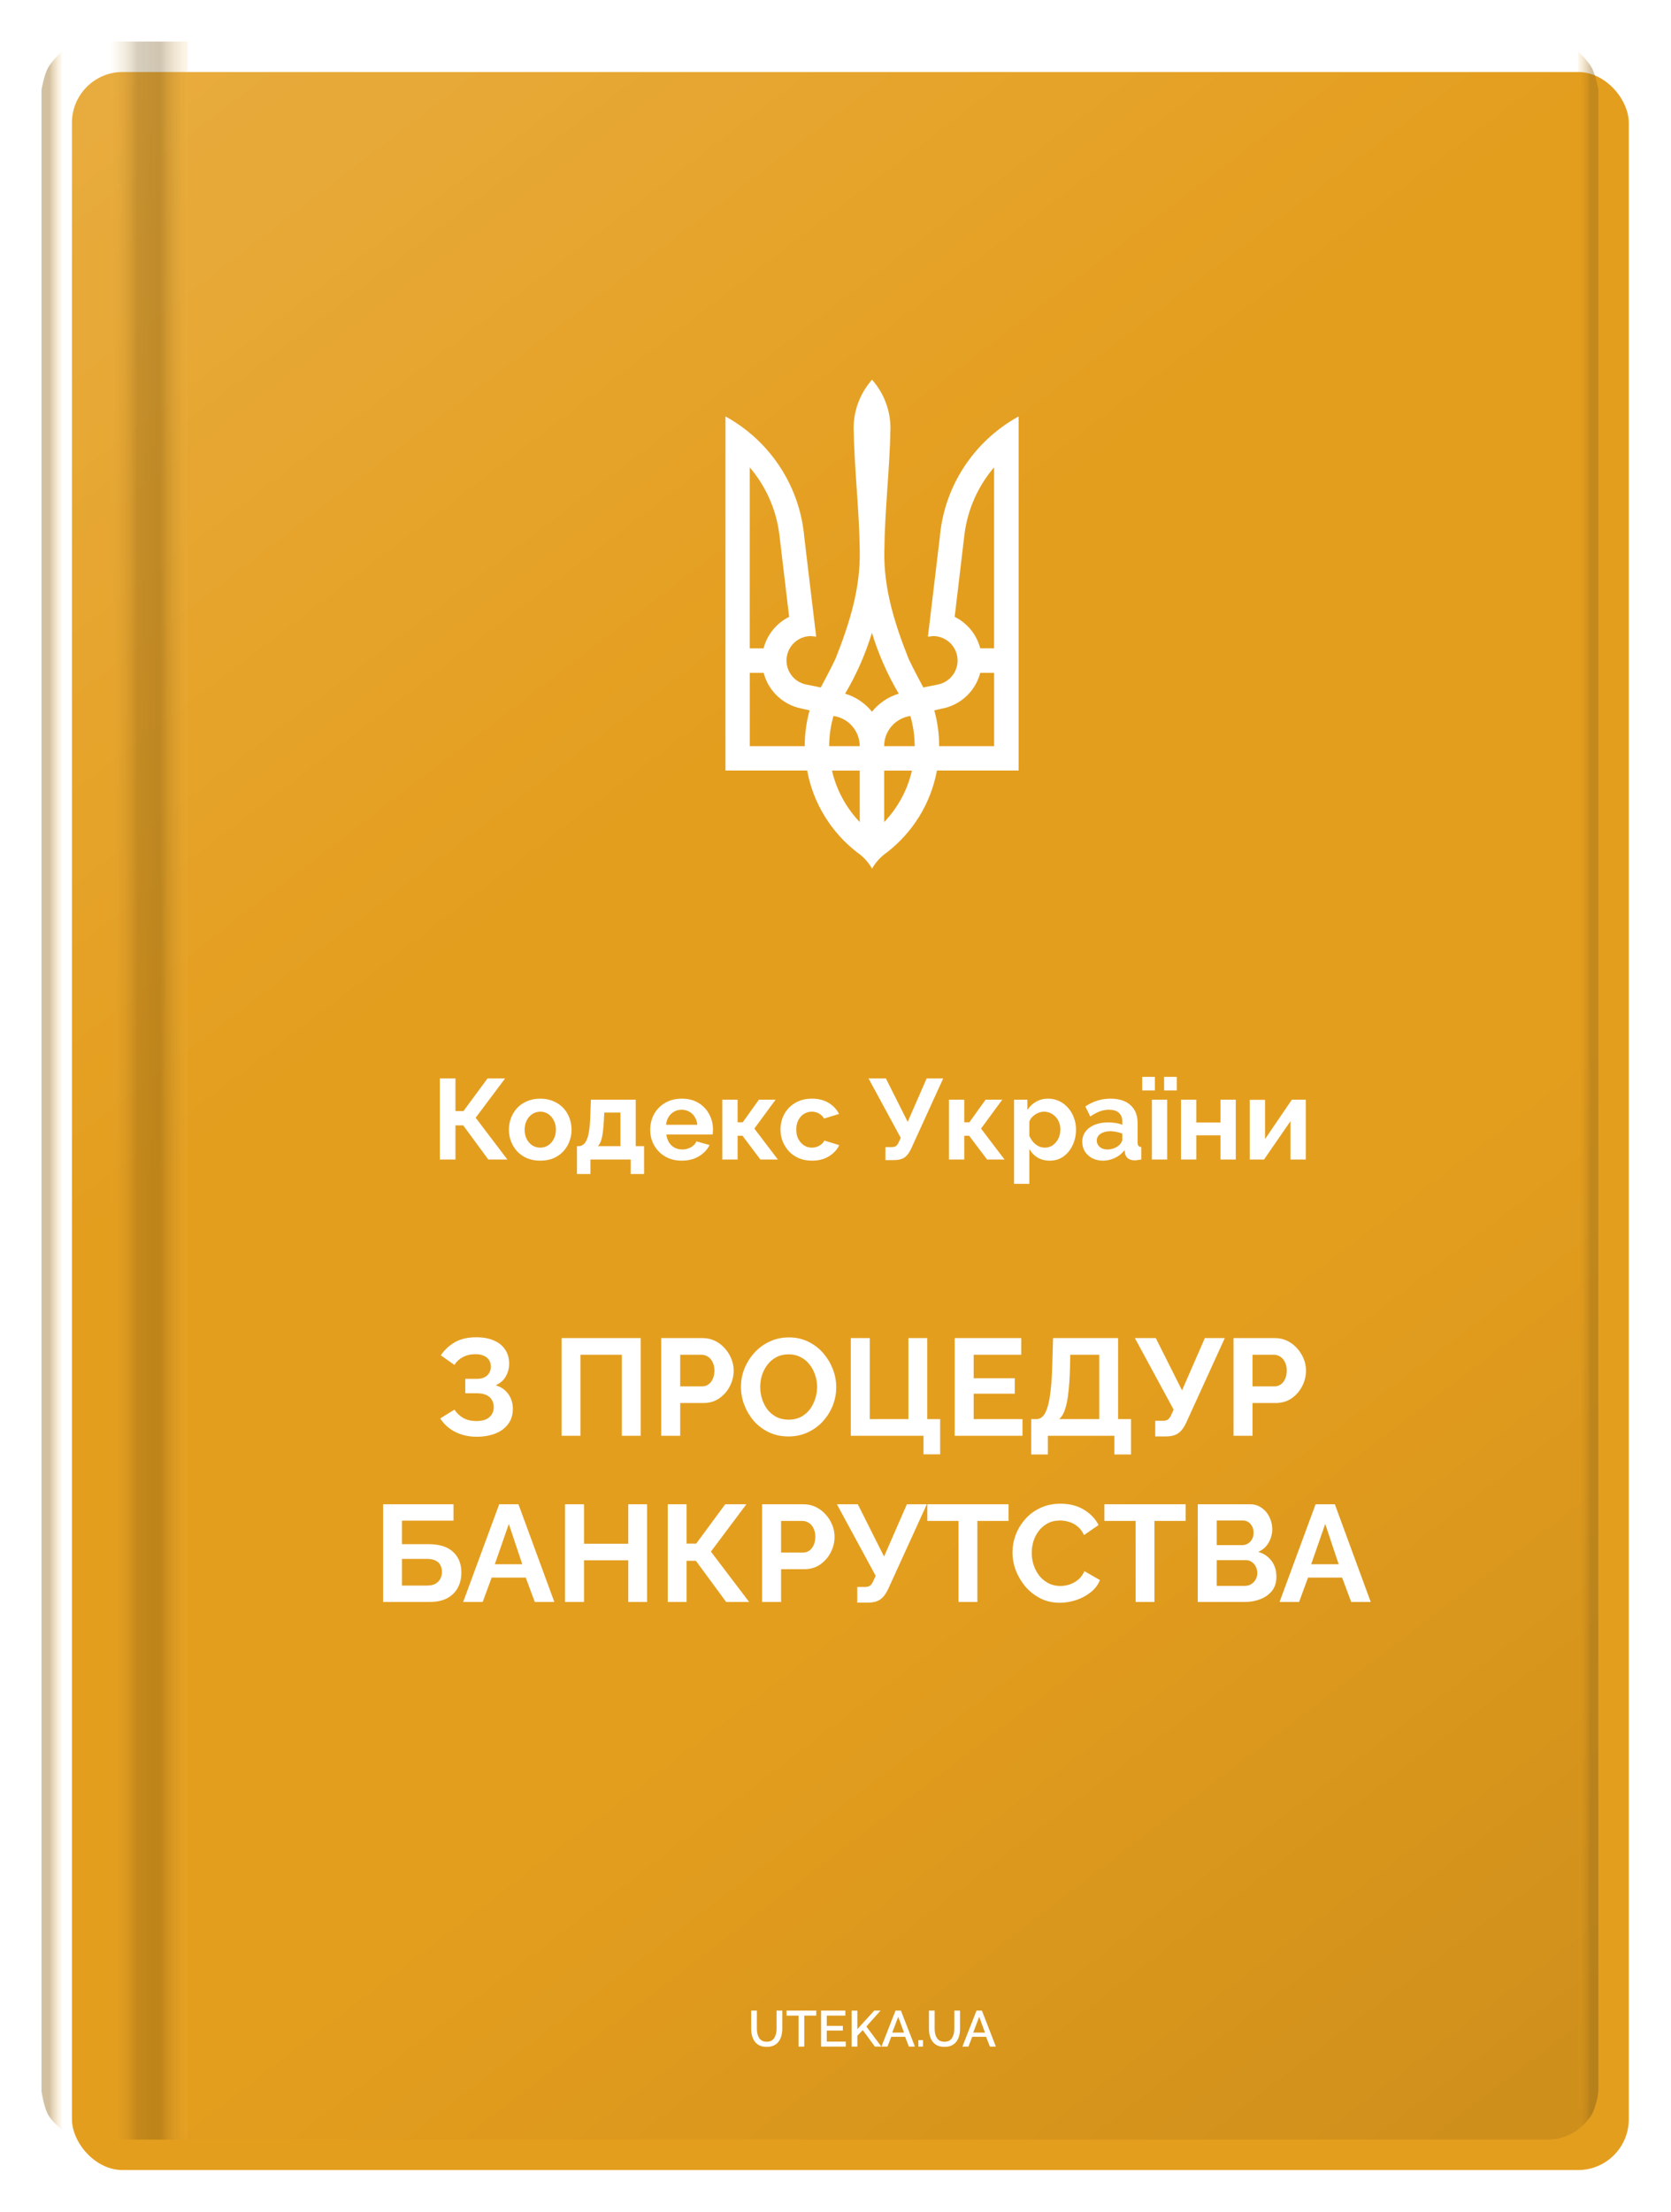
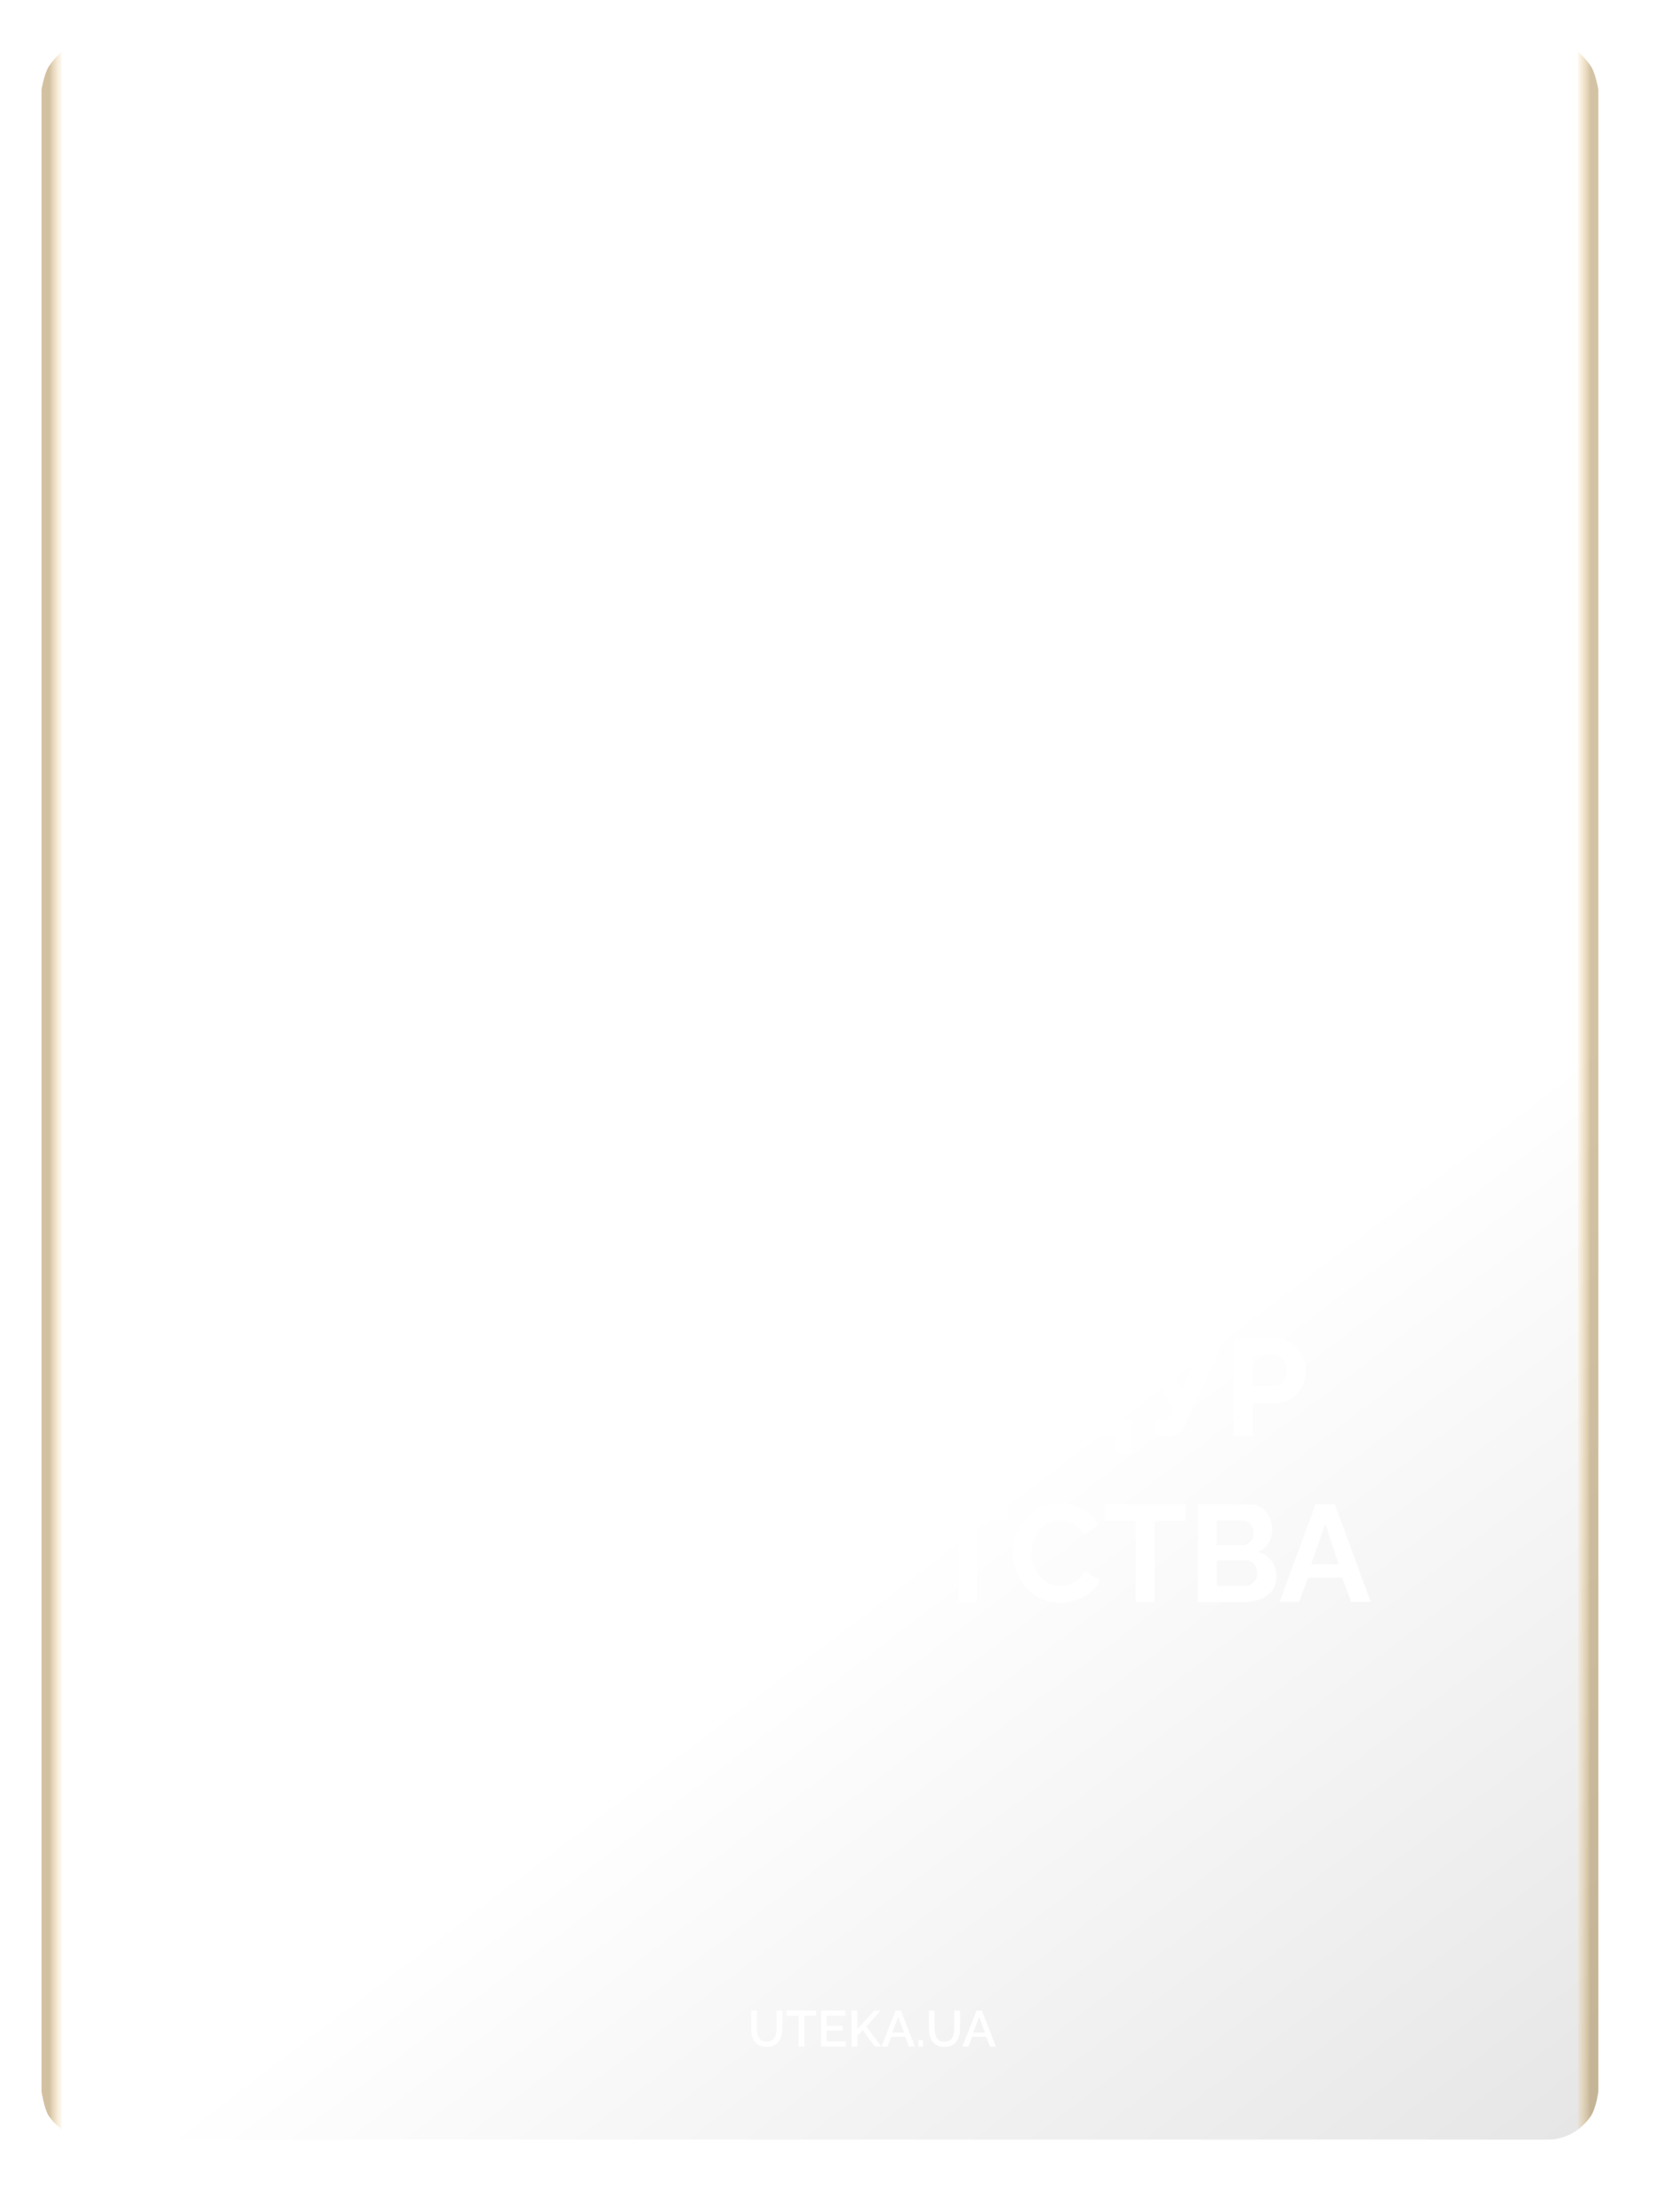
<svg xmlns="http://www.w3.org/2000/svg" width="161" height="213" viewBox="0 0 161 213" fill="none">
  <g filter="url(#filter0_dd_925_177742)">
-     <rect x="4" y="4" width="150" height="202" rx="4.887" fill="#E49E1E" />
-   </g>
+     </g>
  <rect x="4" y="4" width="150" height="202" rx="4.887" fill="url(#paint0_linear_925_177742)" fill-opacity="0.5" />
  <g opacity="0.4" filter="url(#filter1_f_925_177742)">
    <path d="M4 8.64C4 8.64 4.228 7.28 4.607 6.564C4.986 5.849 5.942 4.977 5.942 4.977V205.023C5.942 205.023 4.986 204.272 4.607 203.557C4.228 202.842 4 201.359 4 201.359V8.64Z" fill="url(#paint1_linear_925_177742)" />
  </g>
  <g opacity="0.4" filter="url(#filter2_f_925_177742)">
    <path d="M154 8.64C154 8.64 153.772 7.28 153.393 6.564C153.014 5.849 152.058 4.977 152.058 4.977V205.023C152.058 205.023 153.014 204.272 153.393 203.557C153.772 202.842 154 201.359 154 201.359V8.64Z" fill="url(#paint2_linear_925_177742)" />
  </g>
  <g opacity="0.55" filter="url(#filter3_f_925_177742)">
-     <rect x="10.547" y="4" width="7.524" height="202" fill="url(#paint3_linear_925_177742)" />
-   </g>
+     </g>
  <g clip-path="url(#clip0_925_177742)">
    <path d="M84.012 36.568C82.915 37.813 82.246 39.442 82.246 41.231C82.311 45.158 82.792 49.08 82.835 52.999C82.922 56.658 81.825 60.094 80.491 63.448C80.046 64.374 79.566 65.281 79.084 66.189L77.672 65.904C76.398 65.65 75.569 64.411 75.825 63.136C76.047 62.022 77.028 61.242 78.123 61.242L78.638 61.297L77.489 51.695C77.113 47.423 74.908 43.669 71.664 41.233C71.106 40.814 70.514 40.431 69.898 40.093V74.184H77.769C78.357 77.373 80.115 80.162 82.587 82.069C83.174 82.473 83.667 83.008 84.021 83.631C84.374 83.008 84.867 82.473 85.456 82.069C87.927 80.157 89.685 77.374 90.273 74.184H98.144V40.093C97.528 40.431 96.936 40.814 96.378 41.233C93.13 43.673 90.93 47.423 90.553 51.695L89.404 61.297L89.919 61.242C91.013 61.247 91.995 62.021 92.217 63.136C92.471 64.411 91.643 65.649 90.37 65.904L88.958 66.189C88.476 65.282 87.995 64.376 87.551 63.448C86.216 60.097 85.119 56.661 85.206 52.999C85.248 49.068 85.73 45.149 85.794 41.231C85.794 39.442 85.126 37.818 84.029 36.568H84.012ZM72.244 45.006C73.766 46.793 74.789 49.019 75.092 51.47L76.033 59.39C74.827 59.99 73.915 61.091 73.569 62.425H72.236V45.008L72.244 45.006ZM95.779 45.006V62.422H94.446C94.102 61.09 93.188 59.989 91.982 59.387L92.923 51.468C93.228 49.019 94.251 46.791 95.771 45.002L95.779 45.006ZM84.012 60.928C84.644 62.995 85.513 64.964 86.595 66.786C85.566 67.098 84.672 67.705 84.012 68.523C83.351 67.705 82.457 67.099 81.428 66.784C82.51 64.959 83.38 62.995 84.012 60.928ZM72.244 64.781H73.577C73.997 66.406 75.266 67.688 76.872 68.137L78.003 68.394C77.701 69.491 77.535 70.642 77.535 71.842H72.239V64.782L72.244 64.781ZM94.45 64.781H95.783V71.841H90.487C90.487 70.648 90.322 69.491 90.019 68.393L91.15 68.135C92.762 67.687 94.029 66.403 94.445 64.779L94.45 64.781ZM80.305 68.934C81.732 69.136 82.832 70.358 82.832 71.84H79.891C79.891 70.832 80.04 69.858 80.305 68.934ZM87.715 68.934C87.98 69.858 88.129 70.829 88.129 71.84H85.187C85.187 70.356 86.287 69.136 87.715 68.934ZM80.16 74.195H82.835V79.149C81.54 77.79 80.599 76.089 80.16 74.195ZM85.188 74.195H87.863C87.43 76.089 86.486 77.792 85.188 79.149V74.195Z" fill="white" />
  </g>
  <g filter="url(#filter4_dd_925_177742)">
-     <path d="M42.377 111.639V103.833H43.883V106.977H44.653L46.973 103.833H48.666L45.829 107.615L48.886 111.639H47.05L44.631 108.352H43.883V111.639H42.377ZM52.056 111.749C51.587 111.749 51.166 111.672 50.792 111.518C50.418 111.357 50.099 111.137 49.835 110.859C49.579 110.58 49.381 110.261 49.241 109.902C49.102 109.543 49.032 109.165 49.032 108.77C49.032 108.367 49.102 107.985 49.241 107.626C49.381 107.267 49.579 106.948 49.835 106.67C50.099 106.391 50.418 106.175 50.792 106.021C51.166 105.86 51.587 105.779 52.056 105.779C52.525 105.779 52.943 105.86 53.31 106.021C53.683 106.175 54.002 106.391 54.266 106.67C54.53 106.948 54.728 107.267 54.86 107.626C54.999 107.985 55.069 108.367 55.069 108.77C55.069 109.165 54.999 109.543 54.86 109.902C54.728 110.261 54.53 110.58 54.266 110.859C54.01 111.137 53.694 111.357 53.321 111.518C52.947 111.672 52.525 111.749 52.056 111.749ZM50.55 108.77C50.55 109.107 50.616 109.407 50.748 109.671C50.88 109.928 51.059 110.129 51.286 110.276C51.514 110.423 51.77 110.496 52.056 110.496C52.335 110.496 52.588 110.423 52.815 110.276C53.042 110.122 53.222 109.917 53.354 109.66C53.493 109.396 53.562 109.096 53.562 108.759C53.562 108.429 53.493 108.132 53.354 107.868C53.222 107.604 53.042 107.399 52.815 107.252C52.588 107.106 52.335 107.032 52.056 107.032C51.77 107.032 51.514 107.109 51.286 107.263C51.059 107.41 50.88 107.615 50.748 107.879C50.616 108.136 50.55 108.432 50.55 108.77ZM55.59 113.036V110.353H55.744C55.891 110.353 56.027 110.313 56.151 110.232C56.283 110.151 56.397 110.016 56.492 109.825C56.595 109.627 56.675 109.356 56.734 109.012C56.8 108.667 56.844 108.227 56.866 107.692L56.932 105.878H61.253V110.353H62.056V113.036H60.769V111.639H56.888V113.036H55.59ZM57.603 110.353H59.78V107.12H58.218L58.185 107.835C58.163 108.319 58.127 108.729 58.075 109.067C58.031 109.396 57.969 109.668 57.889 109.88C57.815 110.085 57.72 110.243 57.603 110.353ZM65.682 111.749C65.22 111.749 64.803 111.672 64.429 111.518C64.055 111.357 63.736 111.141 63.472 110.87C63.208 110.591 63.003 110.276 62.856 109.924C62.717 109.565 62.648 109.187 62.648 108.792C62.648 108.242 62.769 107.74 63.01 107.285C63.26 106.831 63.611 106.468 64.066 106.197C64.528 105.918 65.07 105.779 65.693 105.779C66.324 105.779 66.862 105.918 67.309 106.197C67.757 106.468 68.097 106.831 68.332 107.285C68.574 107.732 68.695 108.216 68.695 108.737C68.695 108.825 68.691 108.916 68.684 109.012C68.677 109.1 68.669 109.173 68.662 109.231H64.209C64.238 109.525 64.323 109.781 64.462 110.001C64.608 110.221 64.792 110.39 65.011 110.507C65.239 110.617 65.481 110.672 65.737 110.672C66.03 110.672 66.305 110.602 66.562 110.463C66.826 110.316 67.005 110.126 67.101 109.891L68.365 110.243C68.226 110.536 68.024 110.796 67.76 111.024C67.504 111.251 67.2 111.43 66.848 111.562C66.496 111.687 66.107 111.749 65.682 111.749ZM64.176 108.297H67.189C67.159 108.004 67.075 107.751 66.936 107.538C66.804 107.318 66.628 107.15 66.408 107.032C66.188 106.908 65.942 106.846 65.671 106.846C65.407 106.846 65.165 106.908 64.946 107.032C64.733 107.15 64.557 107.318 64.418 107.538C64.286 107.751 64.205 108.004 64.176 108.297ZM69.593 111.639V105.878H71.066V108.055H71.561L73.122 105.878H74.727L72.682 108.66L74.947 111.639H73.265L71.539 109.352H71.066V111.639H69.593ZM78.245 111.749C77.776 111.749 77.355 111.672 76.981 111.518C76.607 111.357 76.288 111.137 76.024 110.859C75.76 110.573 75.555 110.25 75.409 109.891C75.269 109.532 75.2 109.155 75.2 108.759C75.2 108.216 75.321 107.721 75.562 107.274C75.812 106.82 76.164 106.457 76.618 106.186C77.073 105.915 77.611 105.779 78.234 105.779C78.857 105.779 79.392 105.915 79.84 106.186C80.287 106.457 80.62 106.813 80.84 107.252L79.4 107.692C79.275 107.48 79.11 107.318 78.905 107.208C78.7 107.091 78.472 107.032 78.223 107.032C77.945 107.032 77.688 107.106 77.454 107.252C77.226 107.392 77.047 107.593 76.915 107.857C76.783 108.114 76.717 108.414 76.717 108.759C76.717 109.096 76.783 109.396 76.915 109.66C77.054 109.917 77.237 110.122 77.465 110.276C77.692 110.423 77.945 110.496 78.223 110.496C78.399 110.496 78.564 110.467 78.718 110.408C78.879 110.349 79.022 110.269 79.147 110.166C79.272 110.063 79.363 109.946 79.422 109.814L80.862 110.254C80.73 110.54 80.536 110.796 80.279 111.024C80.03 111.251 79.733 111.43 79.389 111.562C79.052 111.687 78.671 111.749 78.245 111.749ZM85.312 111.694V110.441H85.927C86.118 110.441 86.261 110.401 86.356 110.32C86.452 110.239 86.536 110.111 86.609 109.935L86.785 109.55L83.684 103.833H85.356L87.456 108.011L89.281 103.833H90.875L87.764 110.65C87.573 111.038 87.357 111.31 87.115 111.463C86.873 111.617 86.55 111.694 86.147 111.694H85.312ZM91.432 111.639V105.878H92.906V108.055H93.401L94.962 105.878H96.567L94.522 108.66L96.787 111.639H95.105L93.379 109.352H92.906V111.639H91.432ZM101.156 111.749C100.708 111.749 100.313 111.65 99.968 111.452C99.631 111.247 99.367 110.972 99.177 110.628V113.981H97.703V105.878H98.99V106.868C99.209 106.53 99.488 106.266 99.825 106.076C100.162 105.878 100.547 105.779 100.98 105.779C101.368 105.779 101.724 105.856 102.046 106.01C102.376 106.164 102.662 106.38 102.904 106.659C103.146 106.93 103.333 107.245 103.465 107.604C103.604 107.956 103.673 108.337 103.673 108.748C103.673 109.305 103.564 109.811 103.344 110.265C103.131 110.719 102.834 111.082 102.453 111.354C102.079 111.617 101.647 111.749 101.156 111.749ZM100.661 110.496C100.888 110.496 101.093 110.448 101.277 110.353C101.46 110.258 101.617 110.129 101.749 109.968C101.889 109.8 101.991 109.613 102.057 109.407C102.13 109.195 102.167 108.975 102.167 108.748C102.167 108.506 102.127 108.282 102.046 108.077C101.973 107.872 101.863 107.692 101.716 107.538C101.57 107.377 101.397 107.252 101.2 107.164C101.009 107.076 100.8 107.032 100.573 107.032C100.434 107.032 100.291 107.058 100.144 107.109C100.005 107.153 99.869 107.219 99.737 107.307C99.605 107.395 99.488 107.498 99.385 107.615C99.29 107.732 99.22 107.861 99.177 108V109.352C99.264 109.565 99.382 109.759 99.528 109.935C99.682 110.111 99.858 110.25 100.056 110.353C100.254 110.448 100.456 110.496 100.661 110.496ZM104.276 109.935C104.276 109.561 104.379 109.235 104.584 108.957C104.796 108.671 105.09 108.451 105.463 108.297C105.837 108.143 106.266 108.066 106.75 108.066C106.992 108.066 107.237 108.084 107.486 108.121C107.736 108.158 107.952 108.216 108.135 108.297V107.989C108.135 107.623 108.025 107.34 107.805 107.142C107.593 106.944 107.274 106.846 106.849 106.846C106.534 106.846 106.233 106.9 105.947 107.01C105.661 107.12 105.361 107.282 105.046 107.494L104.573 106.527C104.954 106.277 105.342 106.091 105.738 105.966C106.141 105.841 106.563 105.779 107.003 105.779C107.824 105.779 108.461 105.984 108.916 106.395C109.378 106.805 109.609 107.392 109.609 108.154V109.99C109.609 110.144 109.634 110.254 109.685 110.32C109.744 110.386 109.836 110.426 109.96 110.441V111.639C109.828 111.661 109.707 111.68 109.598 111.694C109.495 111.709 109.407 111.716 109.334 111.716C109.04 111.716 108.817 111.65 108.663 111.518C108.516 111.387 108.425 111.225 108.388 111.035L108.355 110.738C108.106 111.06 107.794 111.31 107.42 111.485C107.047 111.661 106.665 111.749 106.277 111.749C105.896 111.749 105.551 111.672 105.243 111.518C104.943 111.357 104.705 111.141 104.529 110.87C104.36 110.591 104.276 110.28 104.276 109.935ZM107.86 110.232C107.941 110.144 108.007 110.056 108.058 109.968C108.11 109.88 108.135 109.8 108.135 109.726V109.144C107.959 109.07 107.769 109.015 107.563 108.979C107.358 108.935 107.164 108.913 106.981 108.913C106.6 108.913 106.284 108.997 106.035 109.165C105.793 109.327 105.672 109.543 105.672 109.814C105.672 109.961 105.713 110.1 105.793 110.232C105.874 110.364 105.991 110.47 106.145 110.551C106.299 110.632 106.482 110.672 106.695 110.672C106.915 110.672 107.131 110.632 107.344 110.551C107.556 110.463 107.728 110.357 107.86 110.232ZM110.985 111.639V105.878H112.459V111.639H110.985ZM110.051 104.987V103.679H111.271V104.987H110.051ZM112.162 104.987V103.679H113.382V104.987H112.162ZM113.788 111.639V105.878H115.261V108.077H117.592V105.878H119.065V111.639H117.592V109.308H115.261V111.639H113.788ZM120.413 111.639V105.889H121.886V109.671L124.47 105.878H125.811V111.639H124.338V107.945L121.787 111.639H120.413Z" fill="white" />
-   </g>
+     </g>
  <g filter="url(#filter5_dd_925_177742)">
    <path d="M45.929 138.329C45.161 138.329 44.472 138.174 43.863 137.865C43.254 137.556 42.773 137.123 42.419 136.567L43.784 135.719C44.004 136.055 44.291 136.324 44.645 136.527C44.998 136.721 45.413 136.819 45.89 136.819C46.455 136.819 46.874 136.695 47.148 136.448C47.431 136.2 47.572 135.874 47.572 135.468C47.572 135.203 47.51 134.973 47.386 134.779C47.272 134.576 47.095 134.421 46.857 134.315C46.618 134.2 46.318 134.143 45.956 134.143H44.83V132.752H45.969C46.252 132.752 46.49 132.704 46.684 132.606C46.888 132.5 47.038 132.359 47.135 132.183C47.241 132.006 47.294 131.803 47.294 131.573C47.294 131.335 47.236 131.127 47.122 130.951C47.016 130.774 46.852 130.637 46.632 130.54C46.42 130.434 46.146 130.381 45.81 130.381C45.333 130.381 44.923 130.478 44.578 130.673C44.234 130.858 43.969 131.105 43.784 131.414L42.472 130.487C42.826 129.966 43.276 129.547 43.823 129.229C44.38 128.911 45.069 128.752 45.89 128.752C46.543 128.752 47.104 128.854 47.572 129.057C48.04 129.251 48.402 129.538 48.658 129.918C48.923 130.297 49.055 130.756 49.055 131.295C49.055 131.728 48.95 132.134 48.737 132.514C48.534 132.885 48.208 133.172 47.757 133.375C48.287 133.534 48.693 133.816 48.976 134.222C49.267 134.629 49.413 135.101 49.413 135.64C49.413 136.223 49.258 136.717 48.95 137.123C48.649 137.521 48.239 137.821 47.718 138.024C47.197 138.227 46.601 138.329 45.929 138.329ZM54.111 138.236V128.831H61.728V138.236H59.913V130.434H55.926V138.236H54.111ZM63.709 138.236V128.831H67.695C68.128 128.831 68.526 128.92 68.888 129.096C69.25 129.273 69.563 129.511 69.828 129.812C70.102 130.112 70.314 130.447 70.464 130.818C70.614 131.189 70.689 131.569 70.689 131.957C70.689 132.487 70.565 132.991 70.318 133.467C70.071 133.944 69.731 134.333 69.298 134.633C68.866 134.933 68.353 135.083 67.762 135.083H65.537V138.236H63.709ZM65.537 133.481H67.656C67.877 133.481 68.075 133.419 68.252 133.295C68.428 133.172 68.57 132.995 68.676 132.765C68.782 132.527 68.835 132.258 68.835 131.957C68.835 131.631 68.773 131.353 68.649 131.123C68.534 130.893 68.38 130.721 68.186 130.606C68 130.492 67.797 130.434 67.576 130.434H65.537V133.481ZM75.975 138.302C75.286 138.302 74.659 138.17 74.094 137.905C73.537 137.64 73.056 137.282 72.65 136.832C72.253 136.373 71.944 135.86 71.723 135.295C71.502 134.721 71.392 134.134 71.392 133.534C71.392 132.907 71.507 132.311 71.736 131.745C71.975 131.172 72.297 130.664 72.703 130.222C73.118 129.772 73.604 129.419 74.16 129.163C74.725 128.898 75.343 128.765 76.014 128.765C76.694 128.765 77.312 128.902 77.869 129.176C78.434 129.45 78.915 129.816 79.313 130.275C79.71 130.734 80.019 131.247 80.24 131.812C80.46 132.377 80.571 132.96 80.571 133.56C80.571 134.178 80.456 134.774 80.227 135.348C79.997 135.913 79.675 136.421 79.26 136.872C78.853 137.313 78.368 137.662 77.803 137.918C77.246 138.174 76.637 138.302 75.975 138.302ZM73.246 133.534C73.246 133.94 73.308 134.333 73.431 134.713C73.555 135.092 73.732 135.432 73.961 135.732C74.2 136.024 74.487 136.258 74.822 136.434C75.167 136.602 75.555 136.686 75.988 136.686C76.429 136.686 76.822 136.598 77.167 136.421C77.511 136.236 77.798 135.993 78.028 135.693C78.257 135.384 78.43 135.044 78.544 134.673C78.668 134.293 78.73 133.913 78.73 133.534C78.73 133.127 78.663 132.739 78.531 132.368C78.407 131.988 78.226 131.653 77.988 131.361C77.758 131.061 77.471 130.827 77.127 130.659C76.791 130.483 76.412 130.394 75.988 130.394C75.538 130.394 75.14 130.487 74.796 130.673C74.46 130.849 74.178 131.088 73.948 131.388C73.719 131.688 73.542 132.024 73.418 132.395C73.303 132.765 73.246 133.145 73.246 133.534ZM88.98 140.024V138.236H81.973V128.831H83.801V136.633H87.523V128.831H89.338V136.633H90.583V140.024H88.98ZM98.515 136.633V138.236H91.985V128.831H98.396V130.434H93.813V132.699H97.773V134.183H93.813V136.633H98.515ZM99.357 140.037V136.633H99.861C100.099 136.633 100.306 136.54 100.483 136.355C100.66 136.17 100.81 135.874 100.933 135.468C101.057 135.061 101.154 134.536 101.225 133.891C101.304 133.238 101.357 132.448 101.384 131.52L101.463 128.831H107.728V136.633H108.974V140.037H107.371V138.236H100.96V140.037H99.357ZM102.046 136.633H105.914V130.434H103.119L103.092 131.759C103.066 132.677 103.013 133.459 102.934 134.103C102.863 134.748 102.757 135.278 102.616 135.693C102.483 136.108 102.293 136.421 102.046 136.633ZM111.306 138.302V136.792H112.047C112.277 136.792 112.449 136.744 112.564 136.646C112.679 136.549 112.78 136.395 112.869 136.183L113.08 135.719L109.345 128.831H111.359L113.888 133.865L116.087 128.831H118.008L114.259 137.044C114.03 137.512 113.769 137.838 113.478 138.024C113.186 138.209 112.798 138.302 112.312 138.302H111.306ZM118.851 138.236V128.831H122.838C123.271 128.831 123.668 128.92 124.03 129.096C124.392 129.273 124.706 129.511 124.971 129.812C125.244 130.112 125.456 130.447 125.607 130.818C125.757 131.189 125.832 131.569 125.832 131.957C125.832 132.487 125.708 132.991 125.461 133.467C125.214 133.944 124.874 134.333 124.441 134.633C124.008 134.933 123.496 135.083 122.904 135.083H120.679V138.236H118.851ZM120.679 133.481H122.798C123.019 133.481 123.218 133.419 123.394 133.295C123.571 133.172 123.712 132.995 123.818 132.765C123.924 132.527 123.977 132.258 123.977 131.957C123.977 131.631 123.915 131.353 123.792 131.123C123.677 130.893 123.523 130.721 123.328 130.606C123.143 130.492 122.94 130.434 122.719 130.434H120.679V133.481ZM36.914 154.236V144.831H43.696V146.408H38.729V148.673H41.285C42.336 148.673 43.126 148.92 43.656 149.414C44.186 149.909 44.451 150.571 44.451 151.401C44.451 151.958 44.336 152.448 44.106 152.872C43.877 153.295 43.537 153.631 43.087 153.878C42.636 154.117 42.067 154.236 41.378 154.236H36.914ZM38.729 152.66H41.126C41.479 152.66 41.762 152.598 41.974 152.474C42.186 152.342 42.34 152.178 42.437 151.984C42.535 151.781 42.583 151.569 42.583 151.348C42.583 151.128 42.539 150.924 42.451 150.739C42.371 150.545 42.225 150.39 42.014 150.275C41.802 150.152 41.497 150.09 41.1 150.09H38.729V152.66ZM48.098 144.831H49.952L53.409 154.236H51.528L50.654 151.891H47.369L46.508 154.236H44.627L48.098 144.831ZM50.323 150.607L49.025 146.726L47.674 150.607H50.323ZM62.348 144.831V154.236H60.533V150.222H56.269V154.236H54.441V144.831H56.269V148.633H60.533V144.831H62.348ZM64.337 154.236V144.831H66.151V148.62H67.078L69.873 144.831H71.913L68.496 149.388L72.178 154.236H69.966L67.052 150.275H66.151V154.236H64.337ZM73.429 154.236V144.831H77.416C77.849 144.831 78.246 144.92 78.608 145.096C78.971 145.273 79.284 145.511 79.549 145.812C79.823 146.112 80.034 146.447 80.185 146.818C80.335 147.189 80.41 147.569 80.41 147.957C80.41 148.487 80.286 148.991 80.039 149.467C79.792 149.944 79.452 150.333 79.019 150.633C78.586 150.933 78.074 151.083 77.483 151.083H75.257V154.236H73.429ZM75.257 149.481H77.377C77.597 149.481 77.796 149.419 77.973 149.295C78.149 149.172 78.29 148.995 78.397 148.765C78.502 148.527 78.555 148.258 78.555 147.957C78.555 147.631 78.494 147.353 78.37 147.123C78.255 146.893 78.101 146.721 77.906 146.606C77.721 146.492 77.518 146.434 77.297 146.434H75.257V149.481ZM82.596 154.302V152.792H83.338C83.567 152.792 83.74 152.744 83.854 152.646C83.969 152.549 84.071 152.395 84.159 152.183L84.371 151.719L80.636 144.831H82.649L85.179 149.865L87.378 144.831H89.298L85.55 153.044C85.32 153.512 85.06 153.838 84.768 154.024C84.477 154.209 84.088 154.302 83.603 154.302H82.596ZM97.175 146.434H94.168V154.236H92.354V146.434H89.347V144.831H97.175V146.434ZM97.553 149.467C97.553 148.893 97.655 148.333 97.858 147.785C98.07 147.229 98.374 146.726 98.772 146.275C99.169 145.816 99.655 145.454 100.229 145.189C100.803 144.915 101.456 144.778 102.189 144.778C103.054 144.778 103.801 144.968 104.428 145.348C105.063 145.728 105.536 146.222 105.845 146.832L104.441 147.798C104.282 147.445 104.074 147.167 103.818 146.964C103.562 146.752 103.288 146.606 102.997 146.527C102.706 146.439 102.419 146.394 102.136 146.394C101.677 146.394 101.275 146.487 100.931 146.673C100.595 146.858 100.313 147.101 100.083 147.401C99.853 147.701 99.681 148.037 99.566 148.408C99.46 148.779 99.407 149.15 99.407 149.52C99.407 149.935 99.474 150.337 99.606 150.726C99.739 151.105 99.924 151.445 100.162 151.746C100.41 152.037 100.701 152.271 101.037 152.448C101.381 152.615 101.756 152.699 102.163 152.699C102.454 152.699 102.75 152.651 103.05 152.554C103.35 152.457 103.628 152.302 103.884 152.09C104.141 151.878 104.339 151.604 104.481 151.269L105.977 152.13C105.792 152.598 105.487 152.995 105.063 153.322C104.648 153.649 104.18 153.896 103.659 154.064C103.138 154.231 102.622 154.315 102.11 154.315C101.438 154.315 100.825 154.178 100.268 153.905C99.712 153.622 99.231 153.251 98.825 152.792C98.427 152.324 98.114 151.803 97.884 151.229C97.663 150.646 97.553 150.059 97.553 149.467ZM114.237 146.434H111.23V154.236H109.415V146.434H106.408V144.831H114.237V146.434ZM122.981 151.812C122.981 152.342 122.844 152.788 122.57 153.15C122.296 153.503 121.925 153.772 121.457 153.958C120.998 154.143 120.495 154.236 119.947 154.236H115.404V144.831H120.437C120.879 144.831 121.259 144.951 121.576 145.189C121.903 145.419 122.15 145.719 122.318 146.09C122.495 146.452 122.583 146.832 122.583 147.229C122.583 147.679 122.468 148.108 122.239 148.514C122.009 148.92 121.674 149.22 121.232 149.414C121.771 149.573 122.195 149.86 122.504 150.275C122.822 150.69 122.981 151.203 122.981 151.812ZM121.139 151.468C121.139 151.229 121.091 151.017 120.994 150.832C120.897 150.637 120.764 150.487 120.596 150.381C120.437 150.267 120.252 150.209 120.04 150.209H117.232V152.686H119.947C120.168 152.686 120.367 152.633 120.543 152.527C120.729 152.412 120.874 152.262 120.98 152.077C121.086 151.891 121.139 151.688 121.139 151.468ZM117.232 146.394V148.765H119.669C119.872 148.765 120.058 148.717 120.225 148.62C120.393 148.523 120.526 148.386 120.623 148.209C120.729 148.032 120.782 147.821 120.782 147.573C120.782 147.335 120.733 147.127 120.636 146.951C120.548 146.774 120.424 146.637 120.265 146.54C120.115 146.443 119.943 146.394 119.749 146.394H117.232ZM126.756 144.831H128.611L132.068 154.236H130.187L129.313 151.891H126.028L125.167 154.236H123.286L126.756 144.831ZM128.982 150.607L127.684 146.726L126.332 150.607H128.982Z" fill="white" />
  </g>
  <g filter="url(#filter6_dd_925_177742)">
    <path d="M73.873 197.072C73.596 197.072 73.361 197.025 73.169 196.93C72.98 196.836 72.827 196.707 72.71 196.544C72.596 196.381 72.511 196.196 72.456 195.987C72.403 195.779 72.377 195.562 72.377 195.337V193.578H72.925V195.337C72.925 195.497 72.941 195.652 72.974 195.801C73.006 195.948 73.058 196.08 73.13 196.197C73.201 196.315 73.298 196.407 73.418 196.476C73.542 196.544 73.694 196.578 73.873 196.578C74.055 196.578 74.207 196.544 74.327 196.476C74.451 196.404 74.547 196.31 74.615 196.192C74.687 196.072 74.739 195.938 74.772 195.792C74.804 195.645 74.821 195.494 74.821 195.337V193.578H75.373V195.337C75.373 195.575 75.344 195.8 75.285 196.012C75.23 196.22 75.142 196.404 75.021 196.564C74.904 196.72 74.751 196.844 74.562 196.935C74.373 197.026 74.143 197.072 73.873 197.072ZM78.647 194.062H77.493V197.048H76.941V194.062H75.783V193.578H78.647V194.062ZM81.492 196.564V197.048H79.112V193.578H81.448V194.062H79.659V195.049H81.208V195.503H79.659V196.564H81.492ZM82.056 197.048V193.583H82.604V195.367L84.236 193.578H84.842L83.474 195.112L84.92 197.048H84.299L83.127 195.459L82.604 196.002V197.048H82.056ZM86.284 193.578H86.802L88.151 197.048H87.574L87.208 196.104H85.869L85.507 197.048H84.926L86.284 193.578ZM87.1 195.699L86.543 194.179L85.967 195.699H87.1ZM88.487 197.048V196.422H88.932V197.048H88.487ZM91 197.072C90.723 197.072 90.489 197.025 90.296 196.93C90.107 196.836 89.954 196.707 89.837 196.544C89.723 196.381 89.638 196.196 89.583 195.987C89.531 195.779 89.505 195.562 89.505 195.337V193.578H90.052V195.337C90.052 195.497 90.068 195.652 90.101 195.801C90.133 195.948 90.186 196.08 90.257 196.197C90.329 196.315 90.425 196.407 90.546 196.476C90.669 196.544 90.821 196.578 91 196.578C91.183 196.578 91.334 196.544 91.454 196.476C91.578 196.404 91.674 196.31 91.743 196.192C91.814 196.072 91.867 195.938 91.899 195.792C91.932 195.645 91.948 195.494 91.948 195.337V193.578H92.5V195.337C92.5 195.575 92.471 195.8 92.412 196.012C92.357 196.22 92.269 196.404 92.148 196.564C92.031 196.72 91.878 196.844 91.689 196.935C91.5 197.026 91.27 197.072 91 197.072ZM94.087 193.578H94.605L95.954 197.048H95.377L95.01 196.104H93.671L93.31 197.048H92.728L94.087 193.578ZM94.903 195.699L94.346 194.179L93.769 195.699H94.903Z" fill="white" />
  </g>
  <defs>
    <filter id="filter0_dd_925_177742" x="0.579" y="0.579" width="159.773" height="211.773" filterUnits="userSpaceOnUse" color-interpolation-filters="sRGB">
      <feFlood flood-opacity="0" result="BackgroundImageFix" />
      <feColorMatrix in="SourceAlpha" type="matrix" values="0 0 0 0 0 0 0 0 0 0 0 0 0 0 0 0 0 0 127 0" result="hardAlpha" />
      <feMorphology radius="1.222" operator="dilate" in="SourceAlpha" result="effect1_dropShadow_925_177742" />
      <feOffset dx="1.466" dy="1.466" />
      <feGaussianBlur stdDeviation="1.833" />
      <feColorMatrix type="matrix" values="0 0 0 0 0 0 0 0 0 0 0 0 0 0 0 0 0 0 0.1 0" />
      <feBlend mode="normal" in2="BackgroundImageFix" result="effect1_dropShadow_925_177742" />
      <feColorMatrix in="SourceAlpha" type="matrix" values="0 0 0 0 0 0 0 0 0 0 0 0 0 0 0 0 0 0 127 0" result="hardAlpha" />
      <feOffset dx="1.466" dy="1.466" />
      <feGaussianBlur stdDeviation="1.222" />
      <feColorMatrix type="matrix" values="0 0 0 0 0 0 0 0 0 0 0 0 0 0 0 0 0 0 0.2 0" />
      <feBlend mode="normal" in2="effect1_dropShadow_925_177742" result="effect2_dropShadow_925_177742" />
      <feBlend mode="normal" in="SourceGraphic" in2="effect2_dropShadow_925_177742" result="shape" />
    </filter>
    <filter id="filter1_f_925_177742" x="3.878" y="4.854" width="2.19" height="200.29" filterUnits="userSpaceOnUse" color-interpolation-filters="sRGB">
      <feFlood flood-opacity="0" result="BackgroundImageFix" />
      <feBlend mode="normal" in="SourceGraphic" in2="BackgroundImageFix" result="shape" />
      <feGaussianBlur stdDeviation="0.061" result="effect1_foregroundBlur_925_177742" />
    </filter>
    <filter id="filter2_f_925_177742" x="151.933" y="4.854" width="2.19" height="200.29" filterUnits="userSpaceOnUse" color-interpolation-filters="sRGB">
      <feFlood flood-opacity="0" result="BackgroundImageFix" />
      <feBlend mode="normal" in="SourceGraphic" in2="BackgroundImageFix" result="shape" />
      <feGaussianBlur stdDeviation="0.061" result="effect1_foregroundBlur_925_177742" />
    </filter>
    <filter id="filter3_f_925_177742" x="10.522" y="3.976" width="7.572" height="202.049" filterUnits="userSpaceOnUse" color-interpolation-filters="sRGB">
      <feFlood flood-opacity="0" result="BackgroundImageFix" />
      <feBlend mode="normal" in="SourceGraphic" in2="BackgroundImageFix" result="shape" />
      <feGaussianBlur stdDeviation="0.012" result="effect1_foregroundBlur_925_177742" />
    </filter>
    <filter id="filter4_dd_925_177742" x="42.131" y="103.435" width="83.926" height="10.791" filterUnits="userSpaceOnUse" color-interpolation-filters="sRGB">
      <feFlood flood-opacity="0" result="BackgroundImageFix" />
      <feColorMatrix in="SourceAlpha" type="matrix" values="0 0 0 0 0 0 0 0 0 0 0 0 0 0 0 0 0 0 127 0" result="hardAlpha" />
      <feOffset dx="-0.244" dy="-0.244" />
      <feColorMatrix type="matrix" values="0 0 0 0 0 0 0 0 0 0 0 0 0 0 0 0 0 0 0.2 0" />
      <feBlend mode="normal" in2="BackgroundImageFix" result="effect1_dropShadow_925_177742" />
      <feColorMatrix in="SourceAlpha" type="matrix" values="0 0 0 0 0 0 0 0 0 0 0 0 0 0 0 0 0 0 127 0" result="hardAlpha" />
      <feOffset dx="0.244" dy="0.244" />
      <feColorMatrix type="matrix" values="0 0 0 0 1 0 0 0 0 1 0 0 0 0 1 0 0 0 0.2 0" />
      <feBlend mode="normal" in2="effect1_dropShadow_925_177742" result="effect2_dropShadow_925_177742" />
      <feBlend mode="normal" in="SourceGraphic" in2="effect2_dropShadow_925_177742" result="shape" />
    </filter>
    <filter id="filter5_dd_925_177742" x="36.67" y="128.508" width="95.645" height="26.052" filterUnits="userSpaceOnUse" color-interpolation-filters="sRGB">
      <feFlood flood-opacity="0" result="BackgroundImageFix" />
      <feColorMatrix in="SourceAlpha" type="matrix" values="0 0 0 0 0 0 0 0 0 0 0 0 0 0 0 0 0 0 127 0" result="hardAlpha" />
      <feOffset dx="-0.244" dy="-0.244" />
      <feColorMatrix type="matrix" values="0 0 0 0 0 0 0 0 0 0 0 0 0 0 0 0 0 0 0.2 0" />
      <feBlend mode="normal" in2="BackgroundImageFix" result="effect1_dropShadow_925_177742" />
      <feColorMatrix in="SourceAlpha" type="matrix" values="0 0 0 0 0 0 0 0 0 0 0 0 0 0 0 0 0 0 127 0" result="hardAlpha" />
      <feOffset dx="0.244" dy="0.244" />
      <feColorMatrix type="matrix" values="0 0 0 0 1 0 0 0 0 1 0 0 0 0 1 0 0 0 0.2 0" />
      <feBlend mode="normal" in2="effect1_dropShadow_925_177742" result="effect2_dropShadow_925_177742" />
      <feBlend mode="normal" in="SourceGraphic" in2="effect2_dropShadow_925_177742" result="shape" />
    </filter>
    <filter id="filter6_dd_925_177742" x="72.131" y="193.334" width="24.067" height="3.983" filterUnits="userSpaceOnUse" color-interpolation-filters="sRGB">
      <feFlood flood-opacity="0" result="BackgroundImageFix" />
      <feColorMatrix in="SourceAlpha" type="matrix" values="0 0 0 0 0 0 0 0 0 0 0 0 0 0 0 0 0 0 127 0" result="hardAlpha" />
      <feOffset dx="-0.244" dy="-0.244" />
      <feColorMatrix type="matrix" values="0 0 0 0 0 0 0 0 0 0 0 0 0 0 0 0 0 0 0.1 0" />
      <feBlend mode="normal" in2="BackgroundImageFix" result="effect1_dropShadow_925_177742" />
      <feColorMatrix in="SourceAlpha" type="matrix" values="0 0 0 0 0 0 0 0 0 0 0 0 0 0 0 0 0 0 127 0" result="hardAlpha" />
      <feOffset dx="0.244" dy="0.244" />
      <feColorMatrix type="matrix" values="0 0 0 0 1 0 0 0 0 1 0 0 0 0 1 0 0 0 0.1 0" />
      <feBlend mode="normal" in2="effect1_dropShadow_925_177742" result="effect2_dropShadow_925_177742" />
      <feBlend mode="normal" in="SourceGraphic" in2="effect2_dropShadow_925_177742" result="shape" />
    </filter>
    <linearGradient id="paint0_linear_925_177742" x1="154" y1="206" x2="2.694" y2="7.354" gradientUnits="userSpaceOnUse">
      <stop stop-opacity="0.2" />
      <stop offset="0.339" stop-opacity="0" />
      <stop offset="0.63" stop-color="white" stop-opacity="0" />
      <stop offset="1" stop-color="white" stop-opacity="0.3" />
    </linearGradient>
    <linearGradient id="paint1_linear_925_177742" x1="5.942" y1="94.643" x2="4" y2="94.643" gradientUnits="userSpaceOnUse">
      <stop stop-color="#E4A022" stop-opacity="0.14" />
      <stop offset="0.615" stop-color="#8E6212" />
    </linearGradient>
    <linearGradient id="paint2_linear_925_177742" x1="152.058" y1="94.643" x2="154" y2="94.643" gradientUnits="userSpaceOnUse">
      <stop stop-color="#E49E1E" stop-opacity="0.19" />
      <stop offset="0.615" stop-color="#91681B" />
    </linearGradient>
    <linearGradient id="paint3_linear_925_177742" x1="18.071" y1="94.145" x2="10.547" y2="94.145" gradientUnits="userSpaceOnUse">
      <stop offset="0.02" stop-color="#ECB146" stop-opacity="0.23" />
      <stop offset="0.354" stop-color="#6D4C11" stop-opacity="0.6" />
      <stop offset="0.641" stop-color="#6D4C11" stop-opacity="0.5" />
      <stop offset="1" stop-color="#ECB146" stop-opacity="0" />
    </linearGradient>
    <clipPath id="clip0_925_177742">
      <rect width="28.478" height="47.306" fill="white" transform="translate(69.773 36.451)" />
    </clipPath>
  </defs>
</svg>